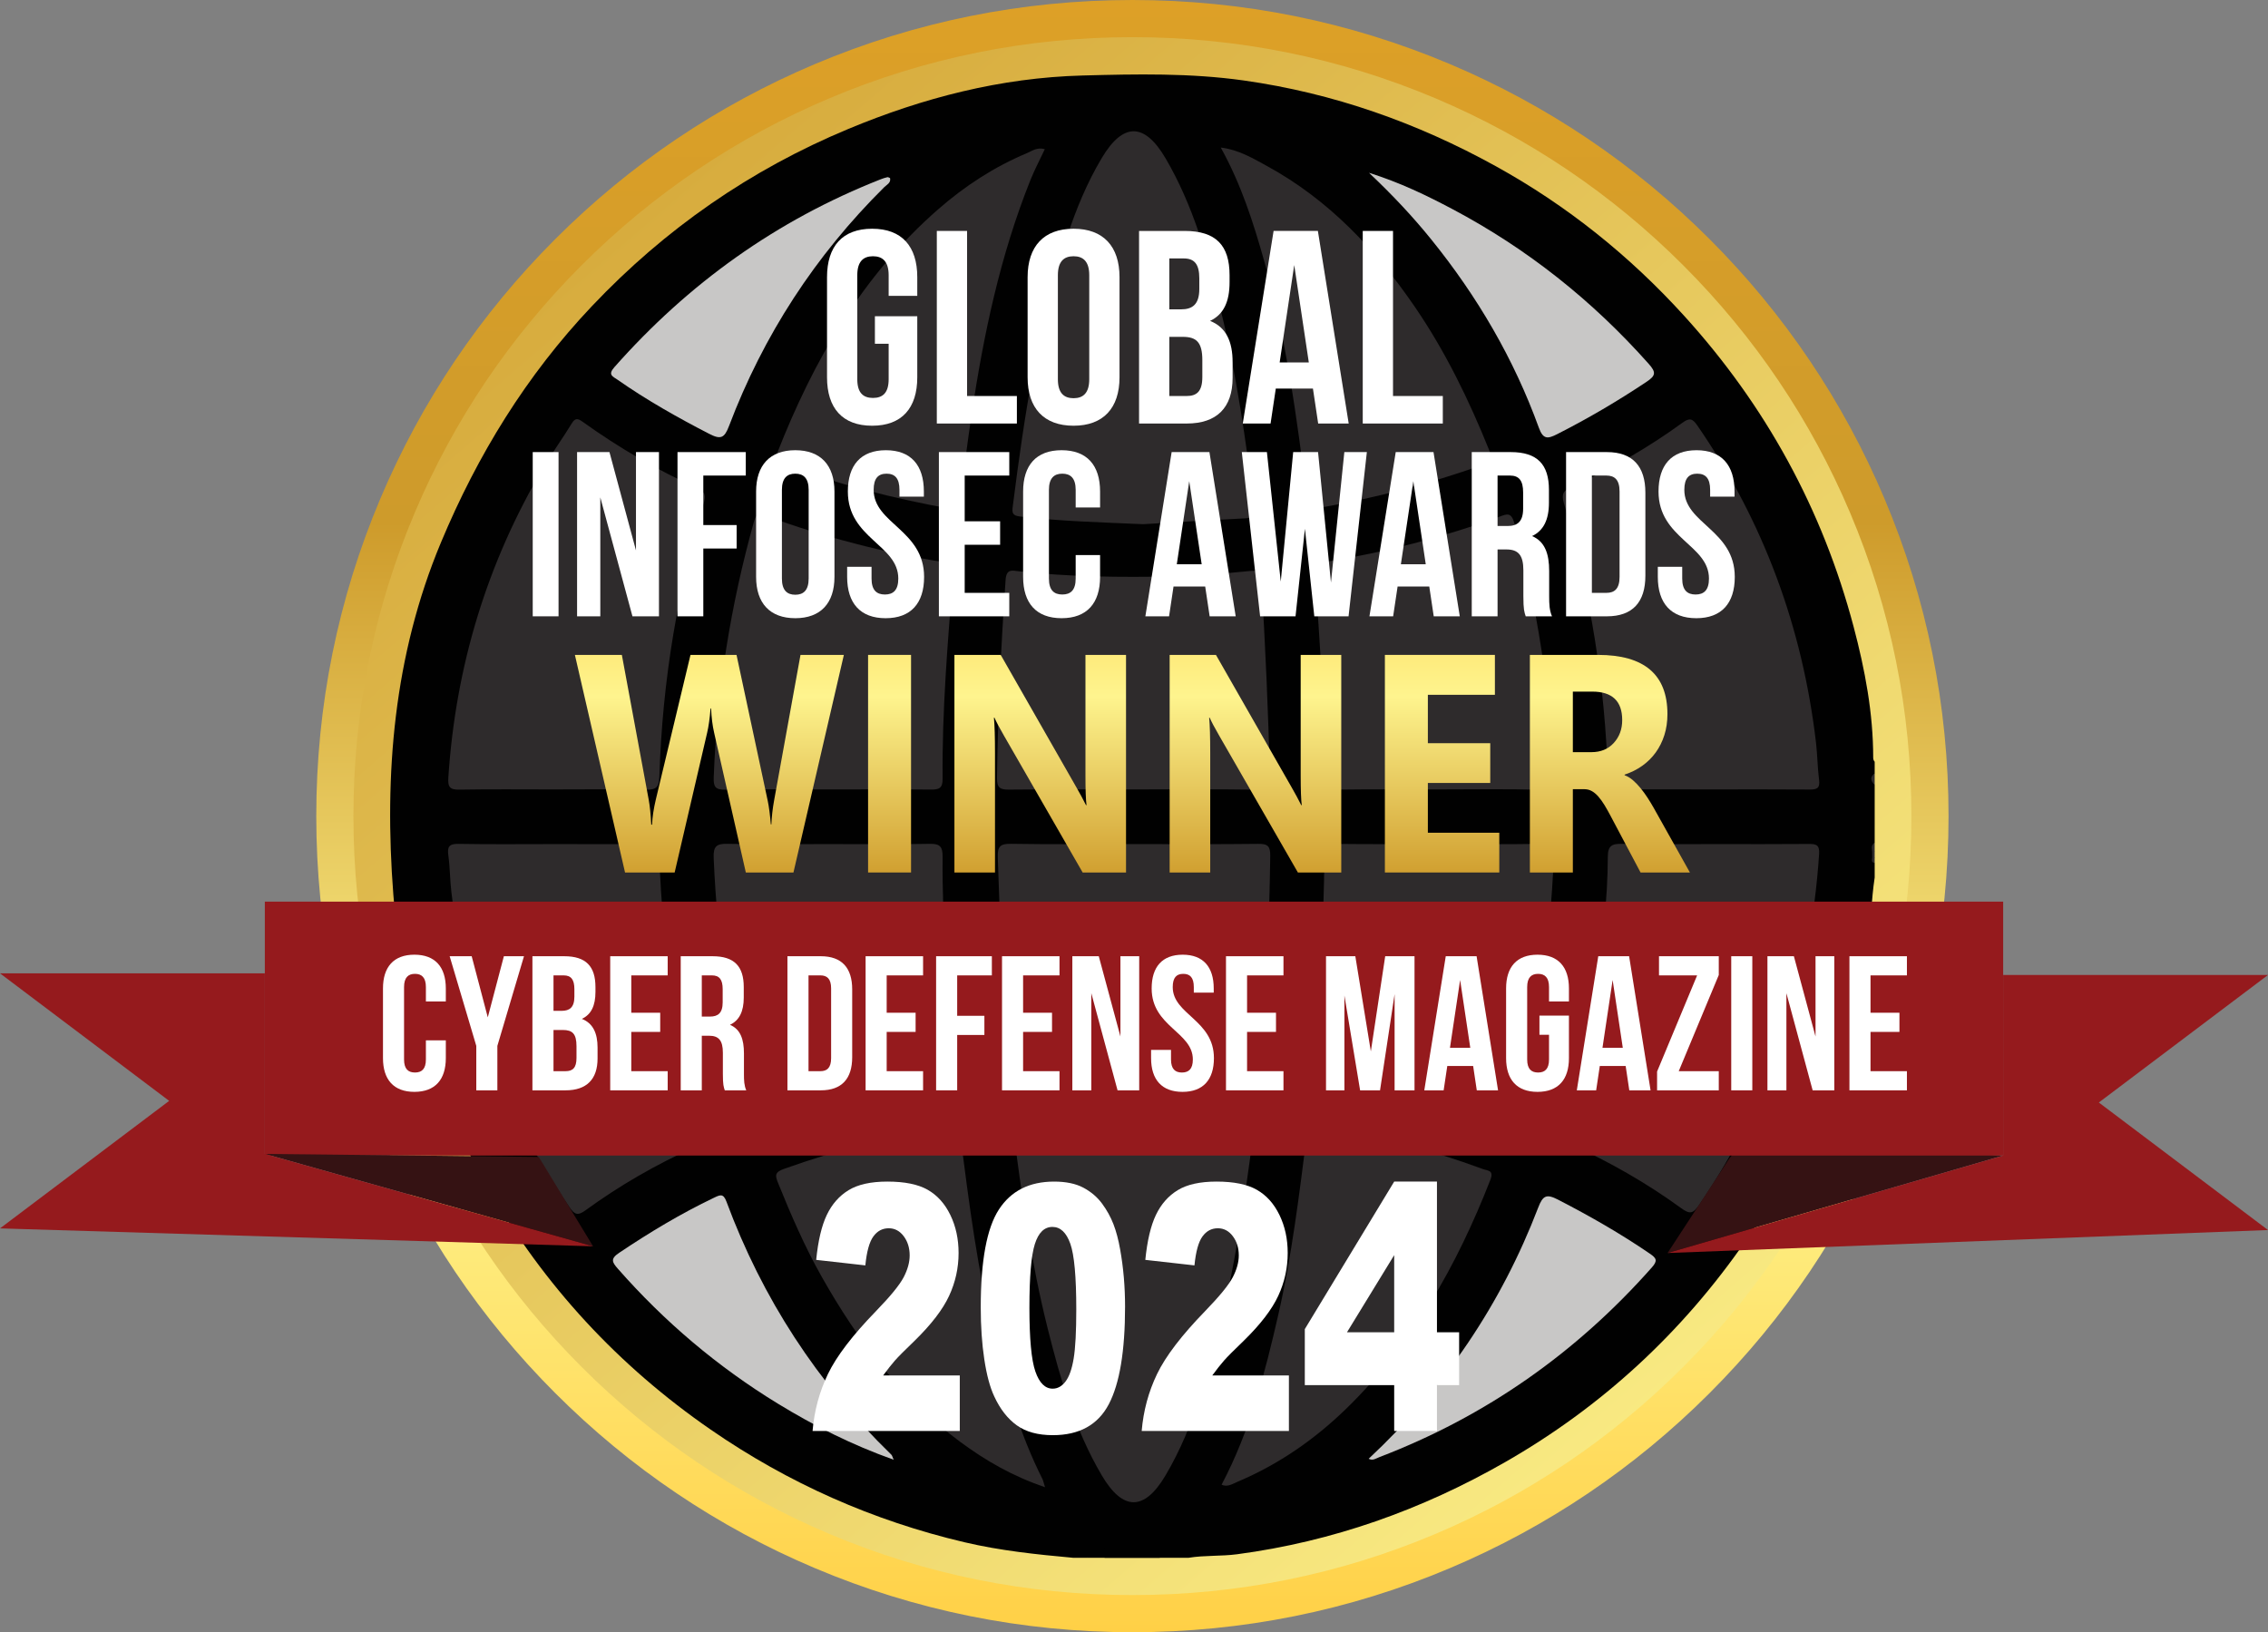
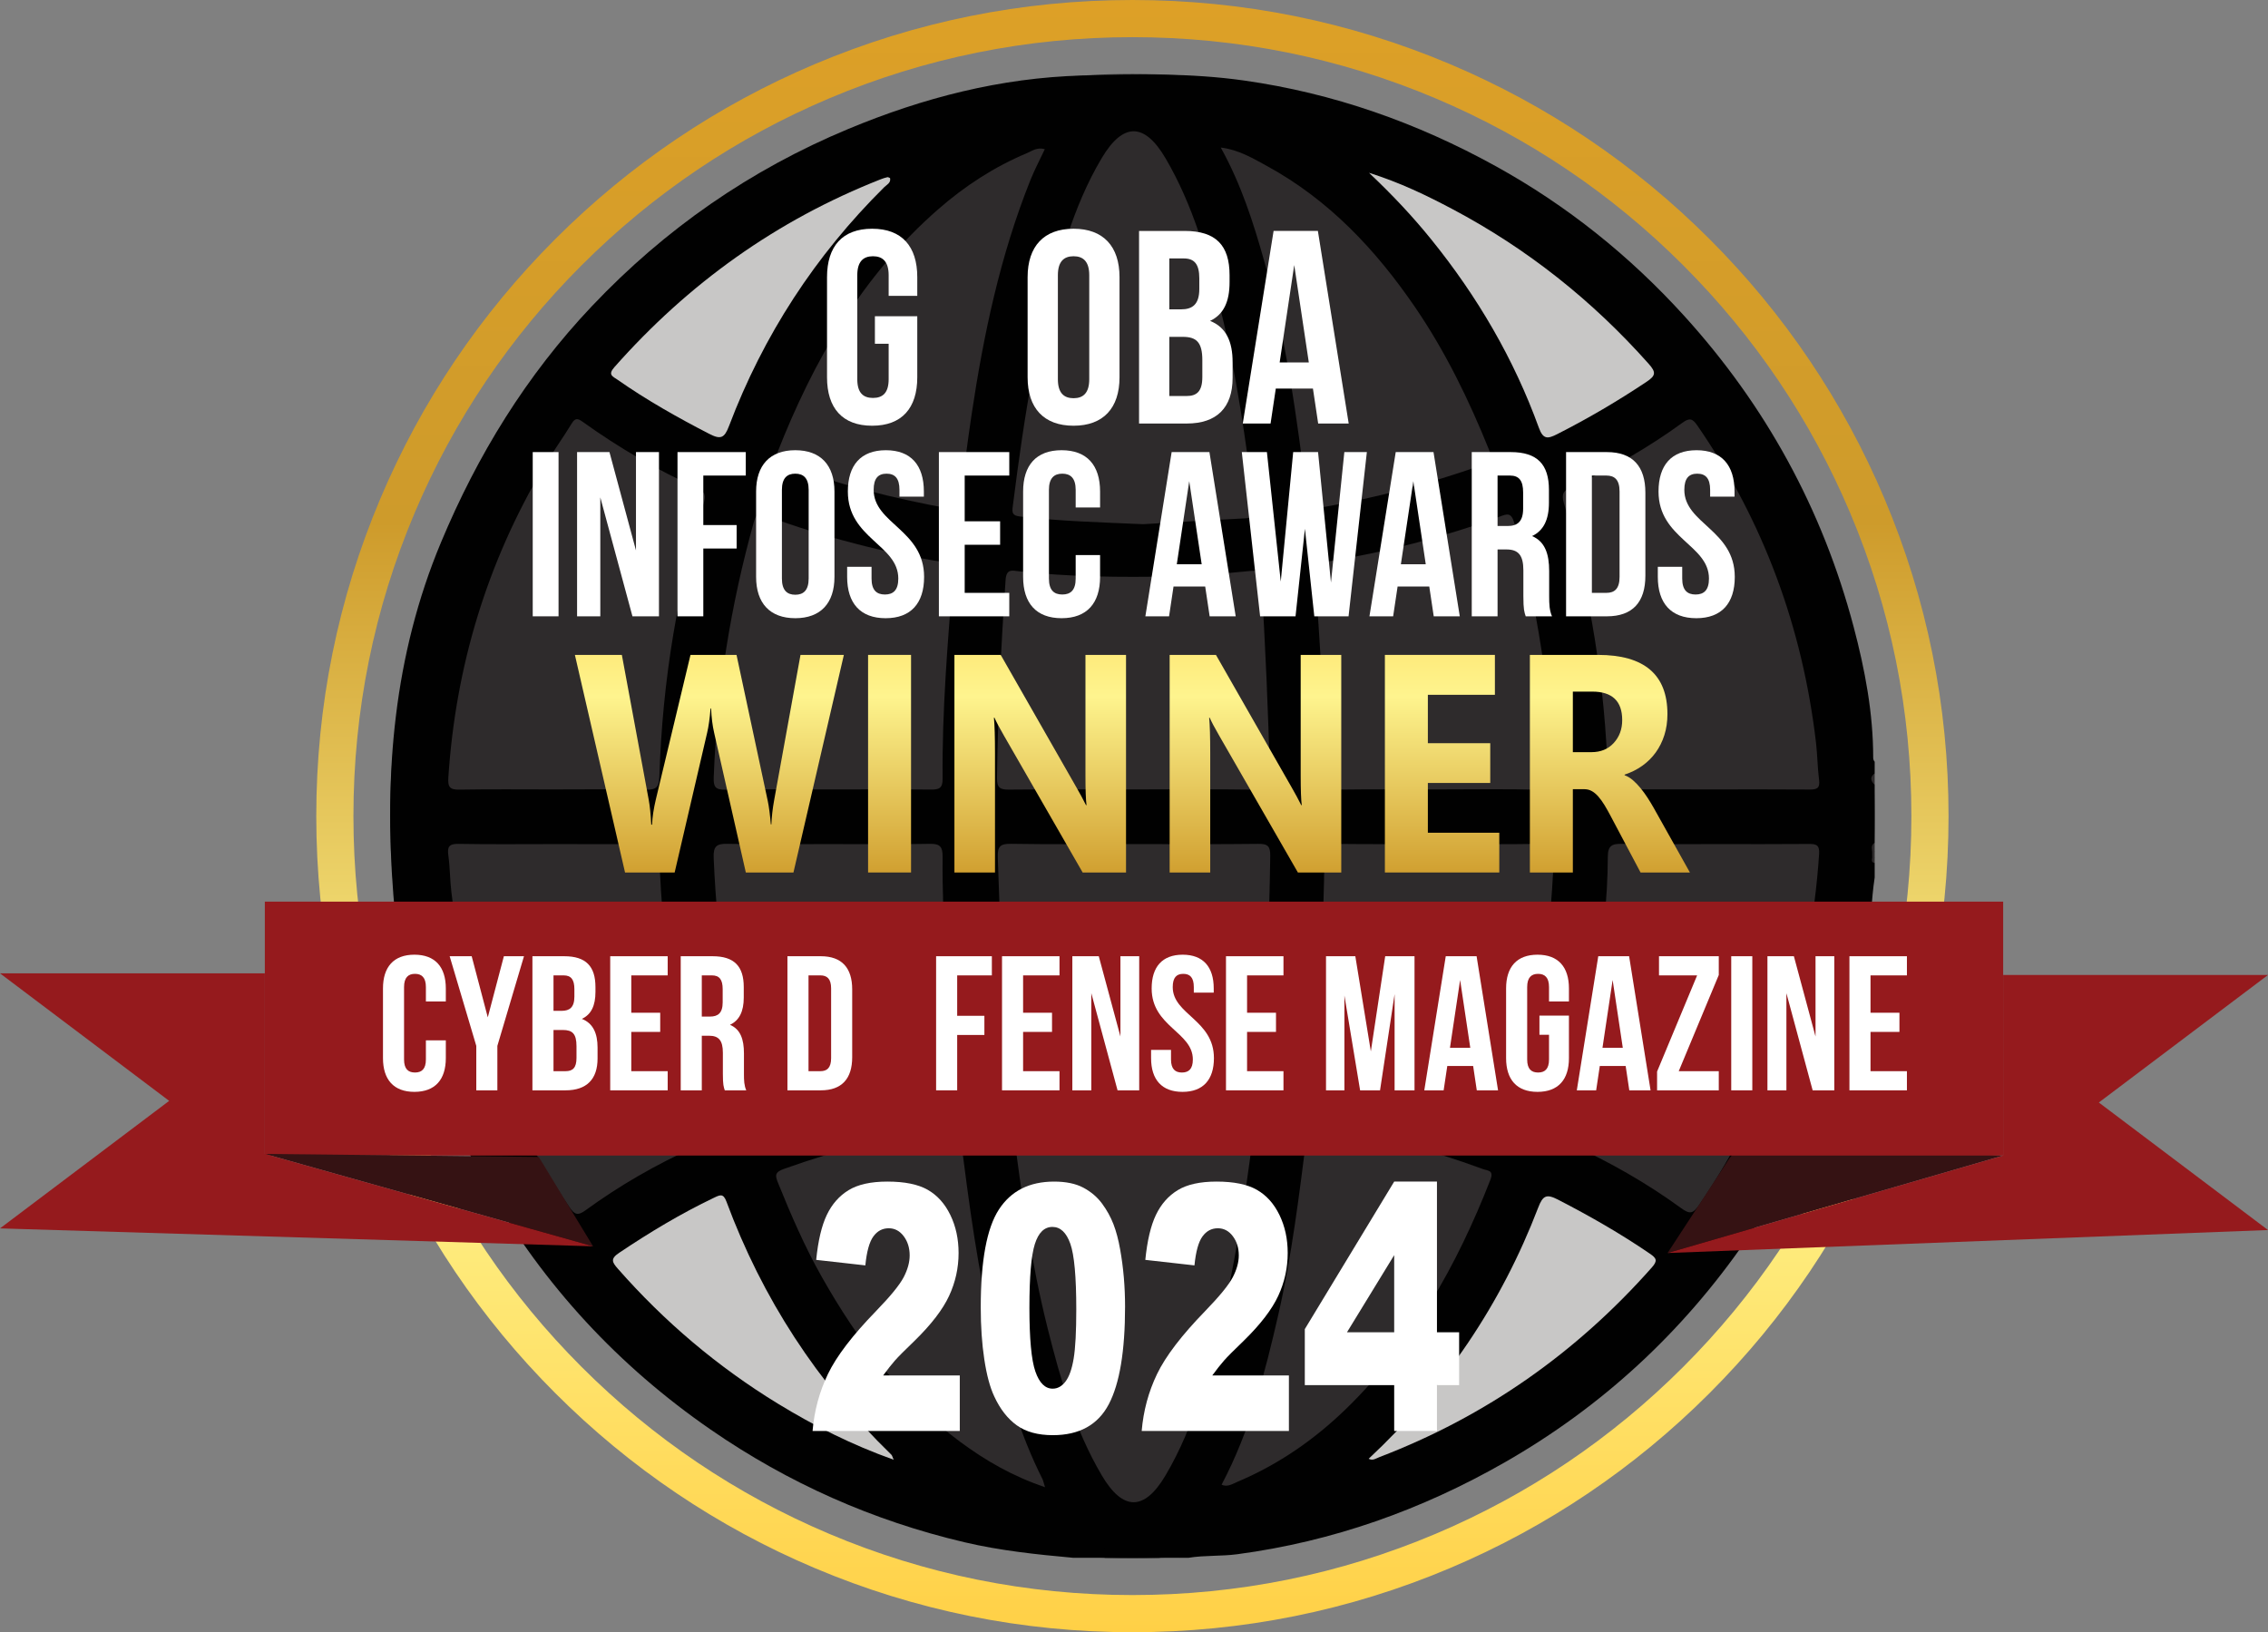
<svg xmlns="http://www.w3.org/2000/svg" xmlns:xlink="http://www.w3.org/1999/xlink" id="uuid-0fdde934-57cc-465f-9319-6c818aad1a96" viewBox="0 0 671.413 483.213">
  <rect x="0" y="0" width="671.413" height="483.213" fill="#808080" stroke="none" />
  <defs>
    <radialGradient id="uuid-fe0ad297-f95b-4638-8023-7a3275f7c2fc" cx="340.037" cy="241.1" fx="340.037" fy="241.1" r="198.238" gradientUnits="userSpaceOnUse">
      <stop offset="0" stop-color="#000" stop-opacity="0" />
      <stop offset=".859" stop-color="rgba(0,0,0,.234)" stop-opacity=".234" />
      <stop offset="1" stop-color="#000" stop-opacity=".5" />
    </radialGradient>
    <linearGradient id="uuid-590c069a-5844-4371-b4ba-c8a1cab6ca55" x1="-290.437" y1="-486.799" x2="932.589" y2="937.046" gradientUnits="userSpaceOnUse">
      <stop offset="0" stop-color="#fee35f" />
      <stop offset="0" stop-color="#dda027" />
      <stop offset=".32" stop-color="#ce9b2b" />
      <stop offset=".68" stop-color="#fef48e" />
      <stop offset="1" stop-color="#ffd046" />
    </linearGradient>
    <linearGradient id="uuid-d447a4f3-60eb-4764-a409-2ec9fcf1a340" x1="335.234" y1="0" x2="335.234" y2="483.213" xlink:href="#uuid-590c069a-5844-4371-b4ba-c8a1cab6ca55" />
    <linearGradient id="uuid-84dc337b-1fdd-496a-b455-c0c0bd680870" x1="210.004" y1="310.407" x2="210.004" y2="157.091" xlink:href="#uuid-590c069a-5844-4371-b4ba-c8a1cab6ca55" />
    <linearGradient id="uuid-51120a28-26d0-48b2-b402-8986690689bf" x1="263.345" y1="310.407" x2="263.345" y2="157.091" xlink:href="#uuid-590c069a-5844-4371-b4ba-c8a1cab6ca55" />
    <linearGradient id="uuid-cedb77c9-917a-40f6-82e7-816e622d6454" x1="307.943" y1="310.407" x2="307.943" y2="157.091" xlink:href="#uuid-590c069a-5844-4371-b4ba-c8a1cab6ca55" />
    <linearGradient id="uuid-d760c47f-2d64-4ffc-b656-38169952d485" x1="371.661" y1="310.407" x2="371.661" y2="157.091" xlink:href="#uuid-590c069a-5844-4371-b4ba-c8a1cab6ca55" />
    <linearGradient id="uuid-38287d13-a200-457f-9711-272e72e50d55" x1="426.912" y1="310.407" x2="426.912" y2="157.091" xlink:href="#uuid-590c069a-5844-4371-b4ba-c8a1cab6ca55" />
    <linearGradient id="uuid-c3eeba47-a7b9-4a5f-a886-b9005d0556b1" x1="476.591" y1="310.407" x2="476.591" y2="157.091" xlink:href="#uuid-590c069a-5844-4371-b4ba-c8a1cab6ca55" />
  </defs>
  <g id="uuid-441dd6fd-6331-41fc-9d65-f4a024002883">
    <circle cx="335.234" cy="241.606" r="219.74" style="fill:url(#uuid-fe0ad297-f95b-4638-8023-7a3275f7c2fc); stroke-width:0px;" />
-     <circle cx="335.234" cy="241.606" r="236.106" style="fill:url(#uuid-590c069a-5844-4371-b4ba-c8a1cab6ca55); stroke-width:0px;" />
    <path d="M335.234,477.713c-31.869,0-62.791-6.244-91.907-18.559-28.116-11.892-53.366-28.915-75.045-50.595-21.68-21.68-38.702-46.929-50.595-75.045-12.315-29.116-18.559-60.038-18.559-91.907s6.244-62.791,18.559-91.907c11.893-28.117,28.915-53.366,50.595-75.045,21.68-21.68,46.929-38.702,75.045-50.595,29.116-12.315,60.038-18.559,91.907-18.559s62.791,6.244,91.907,18.559c28.116,11.892,53.366,28.915,75.045,50.595,21.68,21.68,38.702,46.928,50.595,75.045,12.315,29.116,18.559,60.038,18.559,91.907s-6.244,62.791-18.559,91.907c-11.893,28.117-28.915,53.366-50.595,75.045-21.68,21.68-46.929,38.702-75.045,50.595-29.116,12.315-60.038,18.559-91.907,18.559ZM335.234,29.03c-117.215,0-212.576,95.361-212.576,212.576s95.361,212.576,212.576,212.576,212.576-95.361,212.576-212.576S452.449,29.03,335.234,29.03Z" style="fill:none; stroke:url(#uuid-d447a4f3-60eb-4764-a409-2ec9fcf1a340); stroke-miterlimit:10; stroke-width:11px;" />
    <path d="M343.311,461.172h-16.282c-.944-.817-2.08-.287-3.118-.441-.695.053-1.453-.182-2.024.441h-4.285c-10.761-.977-21.474-2.101-32.047-4.587-27.164-6.387-52.213-17.513-75.123-33.327-27.316-18.855-49.408-42.677-65.928-71.5-15.466-26.983-25.664-55.89-28.065-86.957-2.754-35.628.109-70.734,14.11-104.229,10.838-25.929,25.265-49.443,44.701-69.962,21.662-22.869,46.891-40.366,75.873-52.432,22.158-9.225,45.108-15.173,69.31-15.824,15.982-.429,31.931-.767,47.808,1.476,26.468,3.739,51.257,12.496,74.6,25.392,21.059,11.635,39.624,26.532,55.76,44.309,24.122,26.575,40.927,57.243,50.136,92.003,3.372,12.73,5.801,25.594,5.801,38.823,0,.449.158.822.436,1.158v3.428c-.684,1.143-.684,2.285,0,3.428v17.139c-.729.727-.338,1.653-.442,2.491,0,.522,0,1.045,0,1.567.043.67-.148,1.394.442,1.94v4.285c-1.036,6.729-1.021,13.555-2.205,20.292-5.576,31.737-17.691,60.783-35.968,87.214-18.792,27.175-42.544,49.137-71.242,65.568-24.667,14.123-51.04,23.501-79.292,27.258-4.76.633-9.62.276-14.386,1.047h-2.571c-.547-.589-1.271-.398-1.942-.442-.523,0-1.046,0-1.568,0-.837.103-1.762-.286-2.488.442Z" style="fill:#010101; stroke-width:0px;" />
    <path d="M554.973,232.371c-1.126-1.143-1.511-2.285,0-3.428v3.428Z" style="fill:#2e2b2c; stroke-width:0px;" />
    <path d="M554.242,252.114c-.104-.966-.367-1.976.731-2.605v2.571c-.227.37-.471.382-.731.034Z" style="fill:#2e2b2c; stroke-width:0px;" />
    <path d="M554.242,252.114c.244-.013.488-.024.731-.034v1.714c-.216.355-.454.388-.717.05-.005-.577-.009-1.153-.014-1.73Z" style="fill:#2e2b2c; stroke-width:0px;" />
    <path d="M554.256,253.844c.239-.014.478-.031.717-.05v1.714c-1.044-.208-.824-.96-.717-1.664Z" style="fill:#2e2b2c; stroke-width:0px;" />
    <path d="M164.011,249.889c9.133,0,18.266.071,27.397-.046,2.558-.033,3.685.377,3.779,3.408.856,27.47,5.059,54.44,12.885,80.8.847,2.853.606,4.208-2.307,5.507-11.47,5.112-22.314,11.385-32.473,18.775-2.274,1.654-3.201,1.259-4.738-.973-19.453-28.239-30.908-59.442-34.944-93.426-.42-3.538-.392-7.132-.881-10.657-.361-2.601.214-3.503,3.03-3.452,9.415.172,18.835.065,28.253.065Z" style="fill:#2e2b2c; stroke-width:0px;" />
    <path d="M163.889,233.706c-9.282,0-18.567-.101-27.846.061-2.846.05-3.507-.704-3.317-3.592,2.162-32.858,11.411-63.516,28.209-91.853,2.614-4.409,5.651-8.565,8.312-12.948,1.054-1.736,1.834-1.511,3.241-.503,10.682,7.658,21.989,14.267,33.977,19.654,2.471,1.11,2.465,2.389,1.8,4.645-3.707,12.581-6.707,25.343-8.882,38.277-2.369,14.086-3.744,28.292-4.189,42.566-.093,2.971-.917,3.827-3.888,3.763-9.136-.194-18.278-.071-27.417-.071Z" style="fill:#2e2b2c; stroke-width:0px;" />
    <path d="M507.003,233.705c-9.133,0-18.266-.063-27.397.043-2.374.027-3.491-.305-3.578-3.161-.848-27.762-5.152-55.002-13.055-81.635-.807-2.721-.119-3.728,2.247-4.793,11.584-5.216,22.558-11.537,32.837-19,2.153-1.563,2.999-1.249,4.458.868,19.537,28.354,31.086,59.672,35.089,93.816.432,3.68.439,7.412.916,11.084.322,2.481-.739,2.828-2.835,2.811-9.56-.077-19.121-.034-28.682-.034Z" style="fill:#2e2b2c; stroke-width:0px;" />
    <path d="M507.595,249.889c9.279,0,18.559.05,27.838-.036,2.226-.021,3.267.25,3.087,2.989-2.485,37.816-14.081,72.464-35.48,103.828-1.864,2.732-2.839,2.829-5.393.972-10.161-7.389-21.048-13.603-32.48-18.81-2.368-1.079-3.103-2.06-2.289-4.752,6.081-20.109,9.856-40.694,12.043-61.566.654-6.239,1.037-12.532,1.049-18.801.007-3.361,1.191-3.954,4.216-3.892,9.133.189,18.272.068,27.408.068Z" style="fill:#2e2b2c; stroke-width:0px;" />
    <path d="M335.488,328.251c11.001.643,22.104,1.325,33.212,1.912,2.123.112,2.918.598,2.613,3.038-3.377,27.016-7.463,53.879-15.917,79.881-2.69,8.272-5.953,16.285-10.407,23.783-6.236,10.498-12.575,10.49-18.798-.048-7.981-13.514-12.239-28.412-16.022-43.468-4.974-19.795-7.743-39.974-10.385-60.177-.318-2.431.579-2.903,2.685-3.014,10.966-.577,21.927-1.256,33.02-1.907Z" style="fill:#2e2b2c; stroke-width:0px;" />
    <path d="M338.419,155.186c-12.867-.574-24.704-.877-36.484-2.283-2.292-.274-2.352-1.134-2.119-2.974,3.419-27.022,7.548-53.9,16.088-79.886,2.67-8.125,5.92-16.007,10.331-23.373,6.262-10.457,12.585-10.413,18.804.178,8.172,13.915,12.445,29.249,16.288,44.749,4.778,19.27,7.445,38.892,10.044,58.534.333,2.517-.359,3.209-2.777,3.328-10.403.509-20.799,1.177-30.174,1.727Z" style="fill:#2e2b2c; stroke-width:0px;" />
    <path d="M335.558,233.706c-12.274,0-24.548-.069-36.821.054-2.686.027-3.632-.514-3.591-3.498.265-19.557,1.2-39.075,2.549-58.585.232-3.352,1.939-2.777,3.854-2.56,15.065,1.709,30.178,1.818,45.311,1.538,7.714-.143,15.38-.862,23.046-1.6,2.058-.198,3.29-.203,3.472,2.623,1.246,19.37,2.032,38.755,2.576,58.156.095,3.371-.895,3.99-4.004,3.944-12.128-.178-24.261-.073-36.392-.073Z" style="fill:#2e2b2c; stroke-width:0px;" />
    <path d="M335.701,249.889c12.278,0,24.557.086,36.833-.064,2.834-.035,3.543.753,3.505,3.586-.256,19.278-1.124,38.52-2.507,57.75-.223,3.099-1.1,3.728-3.992,3.373-15.197-1.862-30.472-2.015-45.747-1.52-7.266.236-14.527.854-21.77,1.52-2.763.254-3.944-.103-4.147-3.356-1.196-19.094-1.809-38.207-2.495-57.321-.116-3.224.662-4.1,3.914-4.047,12.132.199,24.269.08,36.404.08Z" style="fill:#2e2b2c; stroke-width:0px;" />
    <path d="M426.412,249.889c9.854,0,19.709.112,29.56-.067,3.042-.055,4.14.456,4.007,3.907-.989,25.634-4.983,50.756-11.925,75.447-.7,2.489-1.512,2.438-3.456,1.728-17.169-6.271-34.776-10.894-52.832-13.761-2.071-.329-2.807-1.048-2.624-3.341,1.606-20.213,2.738-40.456,2.938-60.736.028-2.796,1.019-3.257,3.487-3.228,10.281.119,20.563.05,30.845.05Z" style="fill:#2e2b2c; stroke-width:0px;" />
    <path d="M244.921,249.889c10.125,0,20.253.121,30.374-.073,3.074-.059,3.776.952,3.75,3.856-.181,19.984,1.553,39.88,3.093,59.778.182,2.35-.327,3.317-2.691,3.691-18.031,2.848-35.625,7.42-52.76,13.718-2.111.776-2.947.66-3.671-1.909-6.912-24.521-10.68-49.501-11.74-74.939-.143-3.442.787-4.276,4.126-4.201,9.835.22,19.678.079,29.518.079Z" style="fill:#2e2b2c; stroke-width:0px;" />
    <path d="M425.935,233.706c-10.133,0-20.268-.082-30.399.057-2.603.036-3.393-.691-3.401-3.345-.056-20.131-1.364-40.212-2.85-60.277-.199-2.689.662-3.383,3.089-3.778,17.602-2.861,34.81-7.281,51.568-13.411,2.067-.756,3.426-1.464,4.359,1.92,6.74,24.436,10.577,49.28,11.598,74.596.129,3.203-.411,4.429-3.996,4.332-9.983-.271-19.978-.094-29.969-.094Z" style="fill:#2e2b2c; stroke-width:0px;" />
    <path d="M245.102,233.706c-10.136,0-20.273-.111-30.406.07-2.915.052-3.514-.856-3.41-3.622.962-25.765,5-51.021,11.946-75.846.728-2.603,1.781-2.228,3.562-1.578,17.166,6.267,34.77,10.877,52.821,13.732,2.14.338,2.721,1.198,2.549,3.403-1.579,20.203-3.318,40.406-3.117,60.695.029,2.891-1.16,3.208-3.537,3.186-10.135-.095-20.271-.04-30.407-.04Z" style="fill:#2e2b2c; stroke-width:0px;" />
    <path d="M361.638,439.54c8.377-15.872,12.848-33.044,16.803-50.399,3.997-17.54,6.166-35.371,8.427-53.18.373-2.938,1.071-3.259,3.888-2.763,16.448,2.895,32.524,7.097,48.188,12.883,1.454.537,3.392.299,2.26,3.2-9.892,25.347-23.002,48.639-42.698,67.783-9.385,9.122-20.005,16.469-32.093,21.581-1.497.633-3.035,1.715-4.776.895Z" style="fill:#2e2b2c; stroke-width:0px;" />
    <path d="M309.302,44.163c-1.482,3.164-3.048,6.118-4.283,9.204-8.939,22.337-13.849,45.699-17.395,69.388-1.286,8.594-2.36,17.222-3.418,25.848-.222,1.806-.639,2.397-2.631,2.041-16.982-3.035-33.629-7.281-49.828-13.255-1.705-.629-2.591-.919-1.714-3.156,10.786-27.515,25.19-52.621,47.763-72.327,7.879-6.878,16.574-12.527,26.244-16.586,1.501-.63,2.918-1.799,5.262-1.158Z" style="fill:#2e2b2c; stroke-width:0px;" />
    <path d="M361.393,43.682c5.334.653,9.504,3.186,13.683,5.469,18.326,10.008,32.199,24.77,43.841,41.797,9.033,13.212,15.97,27.525,21.945,42.348,1.107,2.745.533,3.455-2.078,4.378-15.601,5.51-31.516,9.729-47.814,12.606-2.906.513-3.742.219-4.125-2.939-2.861-23.619-6.123-47.183-12.616-70.151-3.209-11.353-6.778-22.579-12.836-33.507Z" style="fill:#2e2b2c; stroke-width:0px;" />
    <path d="M309.368,440.281c-9.731-3.299-17.664-7.925-25.112-13.428-17.562-12.976-30.341-30.012-40.959-48.8-5.045-8.927-9.123-18.338-12.965-27.849-.902-2.234-.988-3.186,1.771-4.166,15.88-5.641,32.089-9.896,48.683-12.827,2.923-.516,3.198.284,3.51,2.766,2.564,20.37,5.188,40.735,10.152,60.709,3.508,14.114,7.537,28.041,14.12,41.096.242.481.338,1.036.799,2.499Z" style="fill:#2e2b2c; stroke-width:0px;" />
    <path d="M405.176,431.863c22.44-20.949,39.223-45.731,50.193-74.37,1.378-3.597,2.465-4.094,5.85-2.349,9.384,4.839,18.517,10.051,27.23,16.019,1.92,1.315,2.349,2.04.572,4.048-22.342,25.241-49.108,44.077-80.612,56.137-1.041.398-2.003,1.175-3.233.514Z" style="fill:#c8c7c6; stroke-width:0px;" />
    <path d="M263.49,52.711c.3,1.446-.96,1.946-1.706,2.685-20.432,20.25-35.783,43.829-45.962,70.709-1.366,3.608-2.467,4.085-5.843,2.344-9.375-4.834-18.535-9.988-27.178-16.042-1.35-.946-2.958-1.402-.941-3.686,21.894-24.784,48.023-43.506,78.829-55.63.652-.257,1.325-.479,2.007-.632.231-.052.52.159.794.253Z" style="fill:#c8c7c6; stroke-width:0px;" />
    <path d="M405.278,51.154c9.295,2.94,17.069,6.709,24.69,10.745,22.148,11.729,41.456,27.078,58.115,45.822,2.221,2.499,2.116,3.473-.643,5.313-8.542,5.697-17.354,10.88-26.51,15.523-2.781,1.41-4.112,1.543-5.375-1.94-7.389-20.391-18.212-38.872-31.841-55.722-5.445-6.732-11.346-13.046-18.437-19.739Z" style="fill:#c8c7c6; stroke-width:0px;" />
    <path d="M264.558,432.146c-12.351-4.385-23.608-10.066-34.373-16.657-17.757-10.873-33.493-24.203-47.256-39.862-1.736-1.975-2.301-2.951.383-4.749,9.01-6.036,18.254-11.613,28.049-16.285,1.791-.854,2.763-1.378,3.694,1.134,10.622,28.644,26.875,53.647,48.818,74.931.253.246.323.68.685,1.489Z" style="fill:#c8c7c6; stroke-width:0px;" />
    <path d="M157.709,133.84h7.64v48.621h-7.64v-48.621Z" style="fill:#fff; stroke-width:0px;" />
    <path d="M177.713,147.245v35.215h-6.876v-48.621h9.585l7.849,29.103v-29.103h6.807v48.621h-7.849l-9.516-35.215Z" style="fill:#fff; stroke-width:0px;" />
    <path d="M208.206,155.442h9.863v6.946h-9.863v20.073h-7.64v-48.621h20.212v6.946h-12.572v14.656Z" style="fill:#fff; stroke-width:0px;" />
    <path d="M223.835,145.509c0-7.779,4.098-12.225,11.599-12.225s11.6,4.445,11.6,12.225v25.283c0,7.779-4.098,12.225-11.6,12.225s-11.599-4.445-11.599-12.225v-25.283ZM231.475,171.278c0,3.473,1.528,4.792,3.959,4.792s3.959-1.32,3.959-4.792v-26.255c0-3.473-1.528-4.792-3.959-4.792s-3.959,1.32-3.959,4.792v26.255Z" style="fill:#fff; stroke-width:0px;" />
    <path d="M262.247,133.285c7.432,0,11.252,4.445,11.252,12.225v1.528h-7.224v-2.014c0-3.473-1.39-4.792-3.82-4.792s-3.82,1.32-3.82,4.792c0,10.002,14.934,11.877,14.934,25.769,0,7.779-3.89,12.225-11.391,12.225s-11.391-4.445-11.391-12.225v-2.987h7.224v3.473c0,3.473,1.528,4.723,3.959,4.723s3.959-1.25,3.959-4.723c0-10.002-14.934-11.877-14.934-25.769,0-7.779,3.82-12.225,11.252-12.225Z" style="fill:#fff; stroke-width:0px;" />
    <path d="M285.586,154.33h10.488v6.946h-10.488v14.239h13.197v6.946h-20.837v-48.621h20.837v6.946h-13.197v13.544Z" style="fill:#fff; stroke-width:0px;" />
    <path d="M325.665,164.332v6.459c0,7.779-3.89,12.225-11.391,12.225s-11.391-4.445-11.391-12.225v-25.283c0-7.779,3.89-12.225,11.391-12.225s11.391,4.445,11.391,12.225v4.723h-7.224v-5.209c0-3.473-1.528-4.792-3.959-4.792s-3.959,1.32-3.959,4.792v26.255c0,3.473,1.528,4.723,3.959,4.723s3.959-1.25,3.959-4.723v-6.946h7.224Z" style="fill:#fff; stroke-width:0px;" />
    <path d="M365.813,182.461h-7.71l-1.32-8.821h-9.377l-1.319,8.821h-7.016l7.779-48.621h11.184l7.779,48.621ZM348.379,167.041h7.362l-3.681-24.588-3.682,24.588Z" style="fill:#fff; stroke-width:0px;" />
    <path d="M386.305,156.553l-2.779,25.908h-10.487l-5.418-48.621h7.432l4.099,38.341,3.681-38.341h7.362l3.82,38.619,3.959-38.619h6.668l-5.417,48.621h-10.142l-2.777-25.908Z" style="fill:#fff; stroke-width:0px;" />
    <path d="M432.149,182.461h-7.71l-1.32-8.821h-9.377l-1.319,8.821h-7.016l7.779-48.621h11.184l7.779,48.621ZM414.714,167.041h7.362l-3.681-24.588-3.682,24.588Z" style="fill:#fff; stroke-width:0px;" />
    <path d="M451.669,182.461c-.417-1.25-.695-2.014-.695-5.974v-7.64c0-4.515-1.527-6.182-5-6.182h-2.64v19.795h-7.641v-48.621h11.53c7.918,0,11.321,3.681,11.321,11.183v3.82c0,5.001-1.598,8.266-5.001,9.863,3.82,1.598,5.07,5.279,5.07,10.35v7.501c0,2.361.069,4.098.834,5.904h-7.779ZM443.334,140.786v14.934h2.986c2.848,0,4.584-1.25,4.584-5.14v-4.792c0-3.473-1.181-5.001-3.89-5.001h-3.681Z" style="fill:#fff; stroke-width:0px;" />
    <path d="M463.616,133.84h12.086c7.641,0,11.391,4.237,11.391,12.016v24.588c0,7.779-3.75,12.016-11.391,12.016h-12.086v-48.621ZM471.256,140.786v34.729h4.307c2.431,0,3.889-1.25,3.889-4.723v-25.283c0-3.473-1.458-4.723-3.889-4.723h-4.307Z" style="fill:#fff; stroke-width:0px;" />
    <path d="M502.235,133.285c7.433,0,11.253,4.445,11.253,12.225v1.528h-7.224v-2.014c0-3.473-1.39-4.792-3.82-4.792s-3.82,1.32-3.82,4.792c0,10.002,14.934,11.877,14.934,25.769,0,7.779-3.89,12.225-11.392,12.225s-11.391-4.445-11.391-12.225v-2.987h7.224v3.473c0,3.473,1.528,4.723,3.959,4.723s3.959-1.25,3.959-4.723c0-10.002-14.934-11.877-14.934-25.769,0-7.779,3.82-12.225,11.252-12.225Z" style="fill:#fff; stroke-width:0px;" />
    <path d="M259.004,93.617h12.543v18.082c0,9.123-4.562,14.336-13.358,14.336s-13.358-5.213-13.358-14.336v-29.648c0-9.123,4.562-14.335,13.358-14.335s13.358,5.213,13.358,14.335v5.539h-8.471v-6.109c0-4.073-1.792-5.62-4.643-5.62s-4.643,1.547-4.643,5.62v30.789c0,4.073,1.792,5.539,4.643,5.539s4.643-1.466,4.643-5.539v-10.507h-4.072v-8.145Z" style="fill:#fff; stroke-width:0px;" />
-     <path d="M277.333,68.367h8.959v48.871h14.743v8.145h-23.702v-57.016Z" style="fill:#fff; stroke-width:0px;" />
    <path d="M304.212,82.051c0-9.123,4.806-14.335,13.603-14.335s13.603,5.213,13.603,14.335v29.648c0,9.123-4.806,14.336-13.603,14.336s-13.603-5.213-13.603-14.336v-29.648ZM313.172,112.269c0,4.073,1.792,5.62,4.643,5.62s4.643-1.547,4.643-5.62v-30.789c0-4.073-1.792-5.62-4.643-5.62s-4.643,1.547-4.643,5.62v30.789Z" style="fill:#fff; stroke-width:0px;" />
    <path d="M363.999,81.481v2.036c0,5.865-1.792,9.611-5.782,11.485,4.806,1.874,6.679,6.19,6.679,12.218v4.643c0,8.797-4.643,13.521-13.603,13.521h-14.091v-57.016h13.521c9.286,0,13.276,4.317,13.276,13.114ZM346.161,76.513v15.068h3.503c3.34,0,5.376-1.466,5.376-6.027v-3.177c0-4.073-1.385-5.864-4.562-5.864h-4.317ZM346.161,99.726v17.512h5.132c3.014,0,4.643-1.385,4.643-5.62v-4.969c0-5.294-1.71-6.923-5.783-6.923h-3.991Z" style="fill:#fff; stroke-width:0px;" />
    <path d="M399.269,125.383h-9.041l-1.548-10.344h-10.996l-1.547,10.344h-8.228l9.123-57.016h13.113l9.123,57.016ZM378.825,107.301h8.634l-4.317-28.834-4.316,28.834Z" style="fill:#fff; stroke-width:0px;" />
-     <path d="M403.424,68.367h8.96v48.871h14.742v8.145h-23.702v-57.016Z" style="fill:#fff; stroke-width:0px;" />
    <path d="M284.132,423.64h-43.58c.5-5.975,2.015-11.595,4.547-16.861,2.532-5.265,7.281-11.479,14.248-18.644,4.255-4.391,6.978-7.725,8.167-10.003,1.188-2.278,1.783-4.439,1.783-6.487,0-2.211-.589-4.102-1.766-5.67-1.177-1.567-2.657-2.352-4.44-2.352-1.854,0-3.37.809-4.547,2.426-1.177,1.618-1.968,4.474-2.372,8.567l-14.551-1.635c.571-5.677,1.617-10.109,3.139-13.295,1.521-3.186,3.667-5.629,6.437-7.329,2.77-1.7,6.603-2.551,11.501-2.551,5.111,0,9.088.81,11.929,2.427,2.841,1.618,5.076,4.103,6.705,7.453,1.628,3.351,2.443,7.105,2.443,11.265,0,4.425-.934,8.65-2.8,12.677-1.867,4.028-5.26,8.452-10.182,13.271-2.924,2.807-4.88,4.771-5.867,5.893-.987,1.123-2.146,2.592-3.477,4.407h22.682v16.44Z" style="fill:#fff; stroke-width:0px;" />
    <path d="M290.338,387.045c0-13.799,1.789-23.455,5.367-28.968,3.578-5.514,9.028-8.271,16.352-8.271,3.519,0,6.407.604,8.666,1.808,2.259,1.206,4.102,2.773,5.528,4.704,1.427,1.932,2.55,3.962,3.37,6.091.82,2.13,1.48,4.614,1.979,7.453.975,5.414,1.461,11.06,1.461,16.936,0,13.172-1.604,22.812-4.814,28.919-3.209,6.107-8.737,9.161-16.583,9.161-4.399,0-7.953-.975-10.664-2.922-2.71-1.947-4.934-4.804-6.669-8.566-1.26-2.675-2.241-6.33-2.942-10.969-.702-4.638-1.052-9.763-1.052-15.376ZM304.745,387.095c0,9.244.589,15.558,1.766,18.941s2.882,5.075,5.118,5.075c1.474,0,2.751-.718,3.833-2.154,1.082-1.436,1.878-3.705,2.39-6.809.511-3.103.767-7.939.767-14.509,0-9.64-.588-16.118-1.765-19.437-1.177-3.317-2.942-4.977-5.296-4.977-2.402,0-4.137,1.692-5.207,5.076s-1.605,9.648-1.605,18.792Z" style="fill:#fff; stroke-width:0px;" />
    <path d="M381.563,423.64h-43.58c.499-5.975,2.015-11.595,4.547-16.861,2.532-5.265,7.281-11.479,14.247-18.644,4.256-4.391,6.979-7.725,8.167-10.003s1.783-4.439,1.783-6.487c0-2.211-.588-4.102-1.765-5.67-1.178-1.567-2.657-2.352-4.44-2.352-1.854,0-3.37.809-4.547,2.426-1.177,1.618-1.968,4.474-2.372,8.567l-14.55-1.635c.57-5.677,1.616-10.109,3.138-13.295s3.667-5.629,6.438-7.329c2.77-1.7,6.604-2.551,11.501-2.551,5.111,0,9.088.81,11.93,2.427,2.841,1.618,5.075,4.103,6.704,7.453s2.443,7.105,2.443,11.265c0,4.425-.934,8.65-2.8,12.677-1.866,4.028-5.26,8.452-10.182,13.271-2.925,2.807-4.88,4.771-5.866,5.893-.987,1.123-2.146,2.592-3.478,4.407h22.682v16.44Z" style="fill:#fff; stroke-width:0px;" />
    <path d="M412.733,410.071h-26.462v-16.589l26.462-43.676h12.66v44.617h6.562v15.647h-6.562v13.568h-12.66v-13.568ZM412.733,394.424v-22.847l-13.982,22.847h13.982Z" style="fill:#fff; stroke-width:0px;" />
    <polyline points="593.012 342.096 493.66 370.951 511.916 342.989 516.402 337.433 593.012 342.096" style="fill:#351213; stroke-width:0px;" />
    <rect x="78.4" y="266.926" width="514.612" height="75.17" style="fill:#951a1d; stroke-width:0px;" />
    <polygon points="493.66 370.951 593.012 342.096 593.012 288.642 671.413 288.642 621.333 326.394 671.413 364.146 493.66 370.951" style="fill:#951a1d; stroke-width:0px;" />
    <polyline points="78.4 341.61 175.58 368.964 159.497 342.503" style="fill:#351213; stroke-width:0px;" />
    <polygon points="175.58 368.964 78.4 341.61 78.4 288.156 0 288.156 50.079 325.908 0 363.66 175.58 368.964" style="fill:#951a1d; stroke-width:0px;" />
    <path d="M131.98,307.987v5.274c0,6.353-3.176,9.982-9.302,9.982s-9.301-3.63-9.301-9.982v-20.646c0-6.352,3.176-9.981,9.301-9.981s9.302,3.63,9.302,9.981v3.857h-5.898v-4.254c0-2.836-1.248-3.914-3.233-3.914s-3.233,1.078-3.233,3.914v21.438c0,2.836,1.248,3.857,3.233,3.857s3.233-1.021,3.233-3.857v-5.671h5.898Z" style="fill:#fff; stroke-width:0px;" />
    <path d="M140.999,309.632l-7.883-26.544h6.522l4.764,18.093,4.764-18.093h5.955l-7.883,26.544v13.158h-6.239v-13.158Z" style="fill:#fff; stroke-width:0px;" />
    <path d="M176.278,292.22v1.418c0,4.083-1.248,6.692-4.027,7.997,3.346,1.305,4.65,4.311,4.65,8.508v3.232c0,6.125-3.233,9.415-9.472,9.415h-9.812v-39.702h9.415c6.466,0,9.245,3.006,9.245,9.132ZM163.857,288.76v10.493h2.439c2.326,0,3.743-1.021,3.743-4.197v-2.212c0-2.836-.964-4.084-3.176-4.084h-3.006ZM163.857,304.924v12.194h3.573c2.099,0,3.233-.964,3.233-3.913v-3.46c0-3.687-1.191-4.821-4.027-4.821h-2.779Z" style="fill:#fff; stroke-width:0px;" />
    <path d="M186.884,299.819h8.564v5.672h-8.564v11.627h10.776v5.672h-17.015v-39.702h17.015v5.672h-10.776v11.06Z" style="fill:#fff; stroke-width:0px;" />
    <path d="M214.564,322.79c-.34-1.021-.567-1.645-.567-4.878v-6.238c0-3.687-1.248-5.048-4.084-5.048h-2.155v16.164h-6.239v-39.702h9.415c6.466,0,9.245,3.006,9.245,9.132v3.119c0,4.084-1.305,6.749-4.084,8.054,3.12,1.305,4.141,4.311,4.141,8.451v6.125c0,1.929.057,3.347.681,4.821h-6.353ZM207.757,288.76v12.194h2.439c2.326,0,3.743-1.021,3.743-4.197v-3.913c0-2.836-.964-4.084-3.176-4.084h-3.006Z" style="fill:#fff; stroke-width:0px;" />
    <path d="M233.111,283.088h9.869c6.239,0,9.302,3.46,9.302,9.812v20.077c0,6.353-3.062,9.812-9.302,9.812h-9.869v-39.702ZM239.35,288.76v28.358h3.517c1.985,0,3.176-1.021,3.176-3.856v-20.646c0-2.835-1.191-3.856-3.176-3.856h-3.517Z" style="fill:#fff; stroke-width:0px;" />
-     <path d="M262.491,299.819h8.564v5.672h-8.564v11.627h10.776v5.672h-17.015v-39.702h17.015v5.672h-10.776v11.06Z" style="fill:#fff; stroke-width:0px;" />
    <path d="M283.363,300.727h8.054v5.671h-8.054v16.392h-6.239v-39.702h16.505v5.672h-10.266v11.968Z" style="fill:#fff; stroke-width:0px;" />
    <path d="M302.875,299.819h8.564v5.672h-8.564v11.627h10.776v5.672h-17.015v-39.702h17.015v5.672h-10.776v11.06Z" style="fill:#fff; stroke-width:0px;" />
    <path d="M323.067,294.034v28.756h-5.615v-39.702h7.827l6.409,23.765v-23.765h5.559v39.702h-6.409l-7.77-28.756Z" style="fill:#fff; stroke-width:0px;" />
    <path d="M350.122,282.635c6.068,0,9.188,3.63,9.188,9.981v1.248h-5.898v-1.645c0-2.836-1.134-3.914-3.119-3.914s-3.119,1.078-3.119,3.914c0,8.167,12.193,9.698,12.193,21.042,0,6.353-3.176,9.982-9.301,9.982s-9.302-3.63-9.302-9.982v-2.438h5.898v2.835c0,2.836,1.248,3.857,3.232,3.857s3.233-1.021,3.233-3.857c0-8.167-12.194-9.698-12.194-21.042,0-6.352,3.119-9.981,9.188-9.981Z" style="fill:#fff; stroke-width:0px;" />
    <path d="M369.179,299.819h8.564v5.672h-8.564v11.627h10.776v5.672h-17.016v-39.702h17.016v5.672h-10.776v11.06Z" style="fill:#fff; stroke-width:0px;" />
    <path d="M405.819,311.276l4.254-28.188h8.678v39.702h-5.898v-28.472l-4.311,28.472h-5.898l-4.65-28.075v28.075h-5.445v-39.702h8.678l4.594,28.188Z" style="fill:#fff; stroke-width:0px;" />
    <path d="M443.48,322.79h-6.296l-1.077-7.203h-7.657l-1.077,7.203h-5.729l6.353-39.702h9.131l6.353,39.702ZM429.244,310.199h6.013l-3.007-20.078-3.006,20.078Z" style="fill:#fff; stroke-width:0px;" />
    <path d="M455.732,300.671h8.734v12.591c0,6.353-3.176,9.982-9.302,9.982s-9.302-3.63-9.302-9.982v-20.646c0-6.352,3.177-9.981,9.302-9.981s9.302,3.63,9.302,9.981v3.857h-5.898v-4.254c0-2.836-1.248-3.914-3.233-3.914s-3.232,1.078-3.232,3.914v21.438c0,2.836,1.248,3.857,3.232,3.857s3.233-1.021,3.233-3.857v-7.316h-2.836v-5.671Z" style="fill:#fff; stroke-width:0px;" />
    <path d="M488.63,322.79h-6.296l-1.077-7.203h-7.657l-1.077,7.203h-5.729l6.353-39.702h9.131l6.353,39.702ZM474.393,310.199h6.013l-3.007-20.078-3.006,20.078Z" style="fill:#fff; stroke-width:0px;" />
    <path d="M508.822,283.088v5.559l-11.854,28.472h11.854v5.672h-18.263v-5.559l11.854-28.472h-11.286v-5.672h17.695Z" style="fill:#fff; stroke-width:0px;" />
    <path d="M512.509,283.088h6.239v39.702h-6.239v-39.702Z" style="fill:#fff; stroke-width:0px;" />
    <path d="M528.843,294.034v28.756h-5.615v-39.702h7.827l6.409,23.765v-23.765h5.558v39.702h-6.409l-7.77-28.756Z" style="fill:#fff; stroke-width:0px;" />
    <path d="M553.743,299.819h8.564v5.672h-8.564v11.627h10.776v5.672h-17.016v-39.702h17.016v5.672h-10.776v11.06Z" style="fill:#fff; stroke-width:0px;" />
    <path d="M249.817,193.879l-14.925,64.419h-14.099l-9.373-41.329c-.499-2.156-.801-4.567-.905-7.232h-.158c-.236,2.935-.578,5.346-1.024,7.232l-9.609,41.329h-14.689l-14.846-64.419h13.901l7.955,42.901c.341,1.827.591,4.283.748,7.368h.236c.105-2.306.486-4.822,1.142-7.547l10.239-42.721h13.626l9.254,43.26c.341,1.588.643,3.894.906,6.918h.157c.105-2.365.381-4.762.827-7.187l7.797-42.991h12.838Z" style="fill:url(#uuid-84dc337b-1fdd-496a-b455-c0c0bd680870); stroke-width:0px;" />
    <path d="M269.705,258.298h-12.72v-64.419h12.72v64.419Z" style="fill:url(#uuid-51120a28-26d0-48b2-b402-8986690689bf); stroke-width:0px;" />
    <path d="M333.344,258.298h-12.838l-23.273-40.475c-1.366-2.365-2.311-4.147-2.836-5.346h-.157c.21,2.277.315,5.75.315,10.422v35.399h-12.011v-64.419h13.704l22.408,39.217c1.024,1.767,1.969,3.519,2.836,5.256h.157c-.21-1.497-.315-4.447-.315-8.849v-35.624h12.011v64.419Z" style="fill:url(#uuid-cedb77c9-917a-40f6-82e7-816e622d6454); stroke-width:0px;" />
    <path d="M397.061,258.298h-12.838l-23.273-40.475c-1.366-2.365-2.311-4.147-2.836-5.346h-.157c.21,2.277.315,5.75.315,10.422v35.399h-12.011v-64.419h13.704l22.408,39.217c1.024,1.767,1.969,3.519,2.836,5.256h.157c-.21-1.497-.315-4.447-.315-8.849v-35.624h12.011v64.419Z" style="fill:url(#uuid-d760c47f-2d64-4ffc-b656-38169952d485); stroke-width:0px;" />
    <path d="M443.845,258.298h-33.867v-64.419h32.568v11.814h-19.848v14.33h18.47v11.77h-18.47v14.735h21.148v11.77Z" style="fill:url(#uuid-38287d13-a200-457f-9711-272e72e50d55); stroke-width:0px;" />
    <path d="M500.278,258.298h-14.61l-8.782-16.576c-.656-1.258-1.287-2.381-1.89-3.369-.604-.988-1.215-1.834-1.831-2.538-.617-.703-1.26-1.243-1.93-1.617-.669-.374-1.398-.561-2.186-.561h-3.426v24.662h-12.72v-64.419h20.163c13.705,0,20.557,5.84,20.557,17.52,0,2.246-.302,4.32-.905,6.222-.604,1.902-1.457,3.616-2.56,5.144-1.103,1.527-2.436,2.845-3.997,3.953-1.563,1.108-3.302,1.976-5.218,2.606v.18c.84.299,1.654.786,2.442,1.46.788.674,1.549,1.46,2.284,2.358.735.899,1.437,1.864,2.107,2.898s1.28,2.044,1.831,3.032l10.672,19.047ZM465.623,204.75v17.924h5.513c2.73,0,4.922-.899,6.577-2.695,1.68-1.826,2.521-4.088,2.521-6.783,0-5.63-2.954-8.445-8.861-8.445h-5.75Z" style="fill:url(#uuid-c3eeba47-a7b9-4a5f-a886-b9005d0556b1); stroke-width:0px;" />
    <path d="M321.888,461.172h27.422l.919-1.268-1.929-.839h-5.536c-.755,0-4.781.168-5.117,0s-6.459,0-6.459,0c0,0-2.265-.419-4.194-.755l-3.859-.671h-1.246" style="fill:#010101; stroke-width:0px;" />
  </g>
</svg>